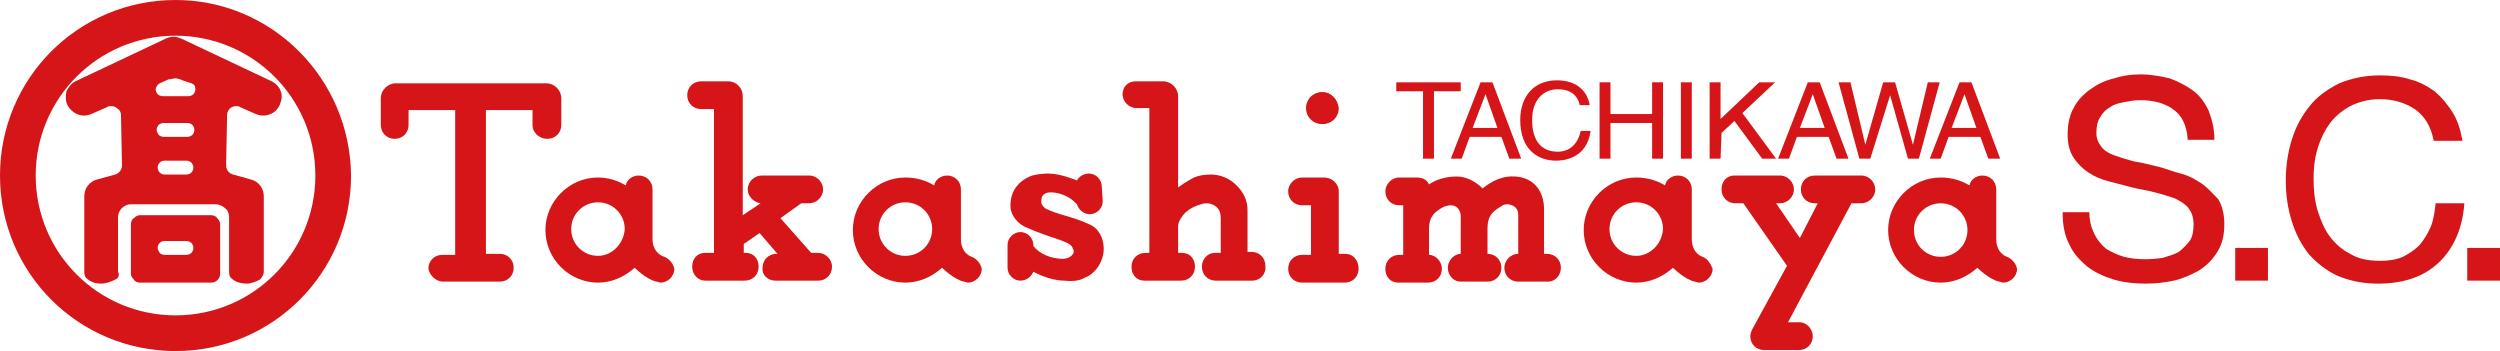
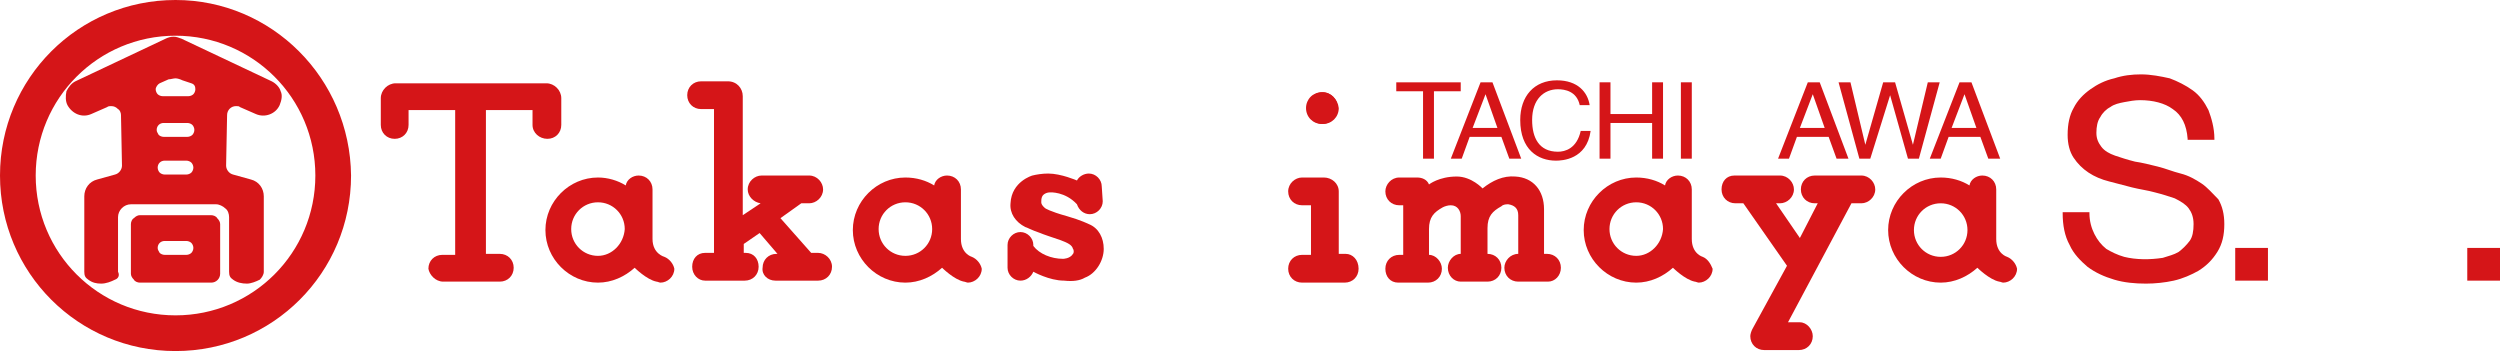
<svg xmlns="http://www.w3.org/2000/svg" version="1.1" id="レイヤー_1" x="0px" y="0px" viewBox="0 0 252.1 35.4" style="enable-background:new 0 0 252.1 35.4;" xml:space="preserve">
  <style type="text/css">
	.st0{fill:#D51518;}
</style>
  <path class="st0" d="M44.7,28.4h5.7c0.8,0,1.4-0.6,1.4-1.4s-0.6-1.4-1.4-1.4H49V11.1h4.7v1.5c0,0.8,0.7,1.4,1.5,1.4s1.4-0.6,1.4-1.4  V9.9c0-0.8-0.7-1.5-1.5-1.5H39.9c-0.8,0-1.5,0.7-1.5,1.5v2.7c0,0.8,0.6,1.4,1.4,1.4c0.8,0,1.4-0.6,1.4-1.4v-1.5h4.7v14.6h-1.3  c-0.8,0-1.4,0.6-1.4,1.4C43.3,27.7,43.9,28.4,44.7,28.4" />
  <path class="st0" d="M133.3,9.3c-0.9,0-1.6,0.7-1.6,1.6s0.7,1.6,1.6,1.6c0.9,0,1.6-0.7,1.6-1.6C134.9,10,134.2,9.3,133.3,9.3" />
  <path class="st0" d="M18.8,25.7c0.2,0,0.4-0.1,0.5-0.2s0.2-0.3,0.2-0.5s-0.1-0.4-0.2-0.5c-0.1-0.1-0.3-0.2-0.5-0.2h-2.2  c-0.4,0-0.7,0.3-0.7,0.7c0,0.2,0.1,0.3,0.2,0.5c0.1,0.1,0.3,0.2,0.5,0.2H18.8 M13.2,22.6c0-0.2,0.1-0.5,0.3-0.6  c0.2-0.2,0.4-0.3,0.6-0.3h7.2c0.2,0,0.5,0.1,0.6,0.3c0.2,0.2,0.3,0.4,0.3,0.6v5c0,0.5-0.4,0.9-0.9,0.9h-7.2c-0.2,0-0.5-0.1-0.6-0.3  c-0.2-0.2-0.3-0.4-0.3-0.6C13.2,27.6,13.2,22.6,13.2,22.6z" />
  <path class="st0" d="M11.6,28.2L11.6,28.2c-0.4,0.2-0.9,0.4-1.4,0.4s-0.9-0.1-1.3-0.4l0,0l0,0l0,0l0,0c-0.3-0.2-0.4-0.4-0.4-0.8  v-7.6c0-0.8,0.5-1.5,1.3-1.7l1.8-0.5c0.4-0.1,0.7-0.5,0.7-0.9l-0.1-5.1c0-0.2-0.1-0.5-0.3-0.6c-0.2-0.2-0.4-0.3-0.7-0.3  c-0.1,0-0.3,0-0.4,0.1l-1.6,0.7c-0.9,0.4-1.9,0-2.4-0.9c-0.2-0.4-0.2-0.9-0.1-1.4c0.2-0.4,0.5-0.8,0.9-1l9.1-4.3  c0.2-0.1,0.5-0.2,0.8-0.2s0.5,0.1,0.8,0.2l9.1,4.3c0.4,0.2,0.8,0.6,0.9,1c0.2,0.4,0.1,0.9-0.1,1.4c-0.4,0.9-1.5,1.3-2.4,0.9  l-1.6-0.7c-0.1-0.1-0.2-0.1-0.4-0.1c-0.5,0-0.9,0.4-0.9,0.9l-0.1,5.1c0,0.4,0.3,0.8,0.7,0.9l1.8,0.5c0.8,0.2,1.3,0.9,1.3,1.7v7.6  c0,0.3-0.2,0.6-0.4,0.8l0,0l0,0l0,0l0,0c-0.4,0.2-0.9,0.4-1.3,0.4c-0.5,0-1-0.1-1.4-0.4c-0.3-0.2-0.4-0.4-0.4-0.8v-5.5  c0-0.3-0.1-0.7-0.4-0.9c-0.2-0.2-0.6-0.4-0.9-0.4h-8.6c-0.7,0-1.3,0.6-1.3,1.3v5.5C12.1,27.8,11.9,28.1,11.6,28.2 M18.4,8.1  c-0.2-0.1-0.5-0.2-0.7-0.2S17.2,8,17,8l-0.9,0.4c-0.2,0.1-0.4,0.4-0.4,0.6s0.1,0.4,0.2,0.5c0.1,0.1,0.3,0.2,0.5,0.2H19  c0.2,0,0.4-0.1,0.5-0.2s0.2-0.3,0.2-0.5c0-0.3-0.1-0.5-0.4-0.6L18.4,8.1 M18.9,13.8c0.2,0,0.4-0.1,0.5-0.2s0.2-0.3,0.2-0.5  s-0.1-0.4-0.2-0.5c-0.1-0.1-0.3-0.2-0.5-0.2h-2.4c-0.4,0-0.7,0.3-0.7,0.7c0,0.2,0.1,0.3,0.2,0.5c0.1,0.1,0.3,0.2,0.5,0.2H18.9   M18.8,17.6c0.2,0,0.4-0.1,0.5-0.2s0.2-0.3,0.2-0.5s-0.1-0.4-0.2-0.5c-0.1-0.1-0.3-0.2-0.5-0.2h-2.2c-0.4,0-0.7,0.3-0.7,0.7  c0,0.2,0.1,0.4,0.2,0.5c0.1,0.1,0.3,0.2,0.5,0.2H18.8L18.8,17.6z" />
  <path class="st0" d="M17.7,0C7.9,0,0,7.9,0,17.7c0,9.8,7.9,17.7,17.7,17.7s17.7-7.9,17.7-17.7C35.3,7.9,27.4,0,17.7,0 M17.7,31.8  c-7.8,0-14.1-6.3-14.1-14.1c0-7.8,6.3-14.1,14.1-14.1s14.1,6.3,14.1,14.1C31.8,25.5,25.5,31.8,17.7,31.8" />
  <path class="st0" d="M78.2,28.3h4.3c0.8,0,1.4-0.6,1.4-1.4s-0.7-1.4-1.4-1.4h-0.7L78.7,22l2.1-1.5l0,0h0.8c0.7,0,1.4-0.6,1.4-1.4  c0-0.7-0.6-1.4-1.4-1.4h-4.8c-0.7,0-1.4,0.6-1.4,1.4c0,0.7,0.6,1.3,1.3,1.4l-1.8,1.2v-12c0-0.8-0.6-1.5-1.5-1.5h-2.7  c-0.8,0-1.4,0.6-1.4,1.4s0.6,1.4,1.4,1.4H72v14.5h-0.9c-0.8,0-1.3,0.6-1.3,1.4s0.6,1.4,1.3,1.4h4c0.8,0,1.4-0.6,1.4-1.4  s-0.5-1.4-1.3-1.4H75v-0.9l1.6-1.1l1.8,2.1h-0.1c-0.8,0-1.4,0.6-1.4,1.4C76.8,27.7,77.4,28.3,78.2,28.3" />
  <path class="st0" d="M156,25.6c0.8,0,1.4,0.6,1.4,1.4s-0.6,1.4-1.3,1.4h-3c-0.8,0-1.4-0.6-1.4-1.4c0-0.7,0.6-1.4,1.4-1.4v-3.9  c0-0.7-0.4-1-1-1.1c-0.2,0-0.5,0-0.7,0.2c-0.9,0.5-1.4,1-1.4,2.2v2.6c0.8,0,1.4,0.6,1.4,1.4s-0.6,1.4-1.4,1.4h-2.7  c-0.7,0-1.3-0.6-1.3-1.4c0-0.7,0.6-1.4,1.3-1.4v-3.8c0-0.5-0.3-1.1-1-1.1c-0.3,0-0.6,0.1-0.8,0.2c-0.9,0.5-1.4,1-1.4,2.2v2.6  c0.7,0,1.3,0.7,1.3,1.4c0,0.8-0.6,1.4-1.4,1.4h-3c-0.8,0-1.3-0.6-1.3-1.4s0.6-1.4,1.4-1.4h0.4v-5h-0.4c-0.8,0-1.4-0.6-1.4-1.4  c0-0.7,0.6-1.4,1.4-1.4h1.8c0.5,0,1,0.2,1.2,0.7c0,0,1-0.8,2.8-0.8c1.5,0,2.6,1.2,2.6,1.2c1-0.8,2.1-1.3,3.3-1.2  c1.8,0.1,2.9,1.4,2.9,3.3v4.5L156,25.6z" />
  <path class="st0" d="M133.4,9.3c-0.9,0-1.6,0.7-1.6,1.6s0.7,1.6,1.6,1.6c0.9,0,1.6-0.7,1.6-1.6C134.9,10,134.2,9.3,133.4,9.3" />
  <path class="st0" d="M135.7,25.6H135v-6.3c0-0.8-0.7-1.4-1.5-1.4h-2.2c-0.7,0-1.4,0.6-1.4,1.4s0.6,1.4,1.4,1.4h0.9v5h-0.9  c-0.8,0-1.4,0.6-1.4,1.4s0.6,1.4,1.4,1.4h4.3c0.8,0,1.4-0.6,1.4-1.4C137,26.2,136.4,25.6,135.7,25.6" />
  <path class="st0" d="M111.2,20.3c0,0.7-0.6,1.3-1.3,1.3c-0.6,0-1.1-0.4-1.3-1c-1.2-1.3-2.7-1.2-2.7-1.2c-0.4,0-0.7,0.2-0.8,0.4l0,0  c-0.1,0.2-0.1,0.4-0.1,0.6c0,0.3,0.4,0.6,0.4,0.6s0.4,0.3,2.2,0.8c1.4,0.4,2.2,0.8,2.2,0.8c1,0.4,1.5,1.4,1.5,2.5  c0,1.2-0.8,2.5-1.9,2.9c-0.5,0.3-1.2,0.4-2.1,0.3c-1.5,0-3.1-0.9-3.1-0.9c-0.2,0.5-0.7,0.9-1.3,0.9c-0.7,0-1.3-0.6-1.3-1.3v-2.3  c0-0.7,0.6-1.3,1.3-1.3c0.7,0,1.3,0.6,1.3,1.3v0.1c0.6,0.8,1.8,1.3,3,1.3c0,0,0.7,0,1-0.5l0,0c0.1-0.1,0.1-0.4,0-0.5  c-0.1-0.4-0.5-0.6-1.3-0.9c-0.6-0.2-1.8-0.6-2-0.7c-0.9-0.3-1.4-0.6-1.5-0.6c-1-0.5-1.6-1.4-1.5-2.4c0.1-2.2,2.2-2.8,2.2-2.8  c0.4-0.1,1-0.2,1.6-0.2c1.3,0,2.9,0.7,2.9,0.7c0.2-0.4,0.7-0.7,1.2-0.7c0.7,0,1.3,0.6,1.3,1.3L111.2,20.3" />
  <path class="st0" d="M67,25.9c0,0-1.2-0.3-1.2-1.8v-5c0-0.8-0.6-1.4-1.4-1.4c-0.6,0-1.2,0.4-1.3,1c-0.8-0.5-1.8-0.8-2.8-0.8  c-2.9,0-5.3,2.4-5.3,5.3s2.4,5.3,5.3,5.3c1.4,0,2.7-0.6,3.7-1.5c0,0,1.2,1.2,2.2,1.4c0.1,0,0.3,0.1,0.4,0.1c0.7,0,1.4-0.6,1.4-1.4  C67.9,26.6,67.5,26.1,67,25.9 M60.3,25.8c-1.5,0-2.7-1.2-2.7-2.7s1.2-2.7,2.7-2.7s2.7,1.2,2.7,2.7C62.9,24.6,61.7,25.8,60.3,25.8" />
  <path class="st0" d="M98,25.9c0,0-1.1-0.3-1.1-1.8v-5c0-0.8-0.6-1.4-1.4-1.4c-0.6,0-1.2,0.4-1.3,1c-0.8-0.5-1.8-0.8-2.9-0.8  c-2.9,0-5.3,2.4-5.3,5.3s2.4,5.3,5.3,5.3c1.4,0,2.7-0.6,3.7-1.5c0,0,1.2,1.2,2.2,1.4c0.1,0,0.3,0.1,0.4,0.1c0.7,0,1.4-0.6,1.4-1.4  C98.9,26.6,98.5,26.1,98,25.9 M91.3,25.8c-1.5,0-2.7-1.2-2.7-2.7s1.2-2.7,2.7-2.7s2.7,1.2,2.7,2.7S92.8,25.8,91.3,25.8" />
  <path class="st0" d="M171.7,25.9c0,0-1.1-0.3-1.1-1.8v-5c0-0.8-0.6-1.4-1.4-1.4c-0.6,0-1.2,0.4-1.3,1c-0.8-0.5-1.8-0.8-2.9-0.8  c-2.9,0-5.3,2.4-5.3,5.3s2.4,5.3,5.3,5.3c1.4,0,2.7-0.6,3.7-1.5c0,0,1.2,1.2,2.2,1.4c0.1,0,0.3,0.1,0.4,0.1c0.7,0,1.4-0.6,1.4-1.4  C172.5,26.6,172.2,26.1,171.7,25.9 M165,25.8c-1.5,0-2.7-1.2-2.7-2.7s1.2-2.7,2.7-2.7s2.7,1.2,2.7,2.7  C167.6,24.6,166.4,25.8,165,25.8" />
  <path class="st0" d="M176.7,33.2c-0.1,0.2-0.2,0.5-0.2,0.7c0,0.8,0.6,1.4,1.4,1.4h3.5c0.8,0,1.4-0.6,1.4-1.4c0-0.7-0.6-1.4-1.3-1.4  h-1.2l6.4-12h1c0.7,0,1.4-0.6,1.4-1.4c0-0.7-0.6-1.4-1.4-1.4H183c-0.8,0-1.4,0.6-1.4,1.4s0.6,1.4,1.4,1.4h0.3l-1.8,3.5l-2.4-3.5h0.4  c0.7,0,1.4-0.6,1.4-1.4c0-0.7-0.6-1.4-1.4-1.4h-4.6c-0.8,0-1.3,0.6-1.3,1.4s0.6,1.4,1.4,1.4h0.8l4.4,6.3L176.7,33.2z" />
-   <path class="st0" d="M126.3,28.3h-3.7c-0.8,0-1.4-0.6-1.4-1.4s0.6-1.4,1.3-1.4h0.6v-3.4c0-0.6-0.1-0.9-0.4-1.2  c-0.2-0.2-0.6-0.4-1-0.4c-0.4,0-0.6,0.1-0.9,0.2c-0.6,0.2-1.2,0.6-1.5,1c0,0-0.5,0.6-0.5,1.1v2.7h0.4c0.8,0,1.3,0.6,1.3,1.4  s-0.6,1.4-1.4,1.4h-3.7c-0.8,0-1.3-0.6-1.3-1.4s0.6-1.4,1.4-1.4h0.4V10.9h-1.3c-0.7,0-1.4-0.6-1.4-1.4s0.6-1.3,1.3-1.3h2.8  c0.8,0,1.5,0.7,1.5,1.5v9.2c0.8-0.6,1.6-1,1.6-1c0.5-0.2,1-0.3,1.7-0.3c1,0,1.9,0.4,2.6,1.1c0.7,0.7,1.1,1.5,1.1,2.5v4.2h0.4  c0.8,0,1.4,0.6,1.4,1.4C127.7,27.7,127,28.3,126.3,28.3" />
  <path class="st0" d="M202.4,25.9c0,0-1.1-0.3-1.1-1.8v-5c0-0.8-0.6-1.4-1.4-1.4c-0.6,0-1.2,0.4-1.3,1c-0.8-0.5-1.8-0.8-2.9-0.8  c-2.9,0-5.3,2.4-5.3,5.3s2.4,5.3,5.3,5.3c1.4,0,2.7-0.6,3.7-1.5c0,0,1.2,1.2,2.2,1.4c0.1,0,0.3,0.1,0.4,0.1c0.7,0,1.4-0.6,1.4-1.4  C203.3,26.6,202.9,26.1,202.4,25.9 M195.7,25.9c-1.5,0-2.7-1.2-2.7-2.7s1.2-2.7,2.7-2.7s2.7,1.2,2.7,2.7  C198.4,24.7,197.2,25.9,195.7,25.9" />
  <path class="st0" d="M222,18.5c-0.6-0.4-1.3-0.8-2.1-1c-0.8-0.2-1.5-0.5-2.3-0.7c-0.8-0.2-1.6-0.4-2.3-0.5c-0.8-0.2-1.4-0.4-2-0.6  s-1.1-0.5-1.4-0.9c-0.3-0.4-0.5-0.8-0.5-1.4s0.1-1.2,0.4-1.6c0.2-0.4,0.6-0.8,1-1c0.4-0.3,0.9-0.4,1.4-0.5s1.1-0.2,1.6-0.2  c1.3,0,2.5,0.3,3.3,0.9c0.9,0.6,1.4,1.6,1.5,3v0.1h2.7V14c0-1.1-0.3-2.1-0.6-2.9c-0.4-0.8-0.9-1.5-1.6-2s-1.5-0.9-2.3-1.2  c-0.9-0.2-1.9-0.4-2.9-0.4c-0.9,0-1.8,0.1-2.7,0.4c-0.9,0.2-1.7,0.6-2.4,1.1s-1.3,1.1-1.7,1.9c-0.4,0.7-0.6,1.6-0.6,2.7  c0,0.9,0.2,1.7,0.6,2.3c0.4,0.6,0.9,1.1,1.5,1.5c0.6,0.4,1.3,0.7,2.1,0.9c0.8,0.2,1.5,0.4,2.3,0.6s1.6,0.3,2.3,0.5  c0.8,0.2,1.4,0.4,2,0.6c0.6,0.3,1.1,0.6,1.4,1s0.5,0.9,0.5,1.6s-0.1,1.3-0.4,1.7c-0.3,0.4-0.7,0.8-1.1,1.1c-0.5,0.3-1,0.4-1.6,0.6  c-1.3,0.2-2.7,0.2-3.9-0.1c-0.7-0.2-1.3-0.5-1.8-0.8c-0.5-0.4-0.9-0.9-1.2-1.5s-0.5-1.3-0.5-2.1v-0.1H208v0.1c0,1.2,0.2,2.3,0.7,3.2  c0.4,0.9,1.1,1.6,1.8,2.2c0.8,0.6,1.7,1,2.7,1.3s2.1,0.4,3.2,0.4c0.9,0,1.9-0.1,2.8-0.3c0.9-0.2,1.8-0.6,2.5-1  c0.8-0.5,1.4-1.1,1.9-1.9s0.7-1.7,0.7-2.8c0-1-0.2-1.8-0.6-2.5C223.1,19.5,222.6,18.9,222,18.5" />
  <rect x="225.4" y="25" class="st0" width="3.3" height="3.3" />
-   <path class="st0" d="M245.6,20.6c-0.1,0.8-0.2,1.6-0.5,2.3c-0.3,0.7-0.7,1.3-1.1,1.8c-0.5,0.5-1.1,0.9-1.7,1.2  c-0.7,0.3-1.4,0.4-2.3,0.4c-1.2,0-2.2-0.2-3-0.7c-0.8-0.4-1.5-1-2.1-1.8c-0.5-0.7-0.9-1.6-1.2-2.6s-0.4-2.1-0.4-3.2c0-1,0.1-2,0.4-3  s0.7-1.8,1.2-2.5s1.2-1.3,2.1-1.8c0.8-0.4,1.8-0.7,3-0.7c1.4,0,2.6,0.4,3.5,1c1,0.7,1.6,1.7,1.9,3.1v0.1h2.9v-0.1  c-0.2-1.1-0.5-2-1-2.8s-1.1-1.5-1.8-2.1c-0.7-0.5-1.6-1-2.5-1.2c-0.9-0.3-1.9-0.4-3-0.4c-1.5,0-2.9,0.3-4.1,0.8  c-1.2,0.6-2.2,1.3-3,2.3c-0.8,1-1.4,2.1-1.8,3.4c-0.4,1.3-0.6,2.7-0.6,4.1c0,1.5,0.2,2.8,0.6,4.1c0.4,1.3,1,2.4,1.7,3.3  c0.8,0.9,1.8,1.7,2.9,2.2c1.2,0.5,2.5,0.8,4.1,0.8c2.6,0,4.6-0.7,6.1-2.1s2.4-3.4,2.6-5.9v-0.1h-2.9V20.6z" />
  <rect x="248.8" y="25" class="st0" width="3.3" height="3.3" />
  <g>
    <path class="st0" d="M140.8,8.3h6.5v0.9h-2.7V16h-1.1V9.2h-2.7C140.8,9.2,140.8,8.3,140.8,8.3z" />
-     <path class="st0" d="M148.2,13.8l-0.8,2.2h-1.1l3-7.7h1.2l2.9,7.7h-1.2l-0.8-2.2C151.4,13.8,148.2,13.8,148.2,13.8z M151,12.9   l-1.2-3.4l0,0l-1.3,3.4H151z" />
+     <path class="st0" d="M148.2,13.8l-0.8,2.2h-1.1l3-7.7h1.2l2.9,7.7h-1.2l-0.8-2.2z M151,12.9   l-1.2-3.4l0,0l-1.3,3.4H151z" />
    <path class="st0" d="M159.3,10.6C159,9.2,157.8,9,157.1,9c-1.4,0-2.6,1-2.6,3.1c0,1.8,0.7,3.2,2.6,3.2c0.7,0,1.9-0.3,2.3-2.1h1   c-0.4,2.9-2.9,3-3.5,3c-1.8,0-3.6-1.1-3.6-4.1c0-2.4,1.4-4,3.7-4c2.1,0,3.1,1.2,3.3,2.5H159.3L159.3,10.6z" />
    <path class="st0" d="M166.6,8.3h1.1V16h-1.1v-3.6h-4.2V16h-1.1V8.3h1.1v3.2h4.2V8.3z" />
    <path class="st0" d="M170.6,16h-1.1V8.3h1.1V16z" />
-     <path class="st0" d="M173.5,16h-1.1V8.3h1.1V12l3.9-3.7h1.6l-3.3,3.1l3.4,4.6h-1.4l-2.8-3.8l-1.3,1.2L173.5,16L173.5,16z" />
    <path class="st0" d="M181.2,13.8l-0.8,2.2h-1.1l3-7.7h1.2l2.9,7.7h-1.2l-0.8-2.2H181.2z M184,12.9l-1.2-3.4l0,0l-1.3,3.4H184z" />
    <path class="st0" d="M188.6,16h-1.1l-2.1-7.7h1.2l1.5,6.3l0,0l1.8-6.3h1.2l1.8,6.3l0,0l1.5-6.3h1.2l-2.1,7.7h-1.1l-1.8-6.4l0,0   L188.6,16z" />
    <path class="st0" d="M196.5,13.8l-0.8,2.2h-1.1l3-7.7h1.2l2.9,7.7h-1.2l-0.8-2.2H196.5z M199.3,12.9l-1.2-3.4l0,0l-1.3,3.4H199.3z" />
  </g>
</svg>